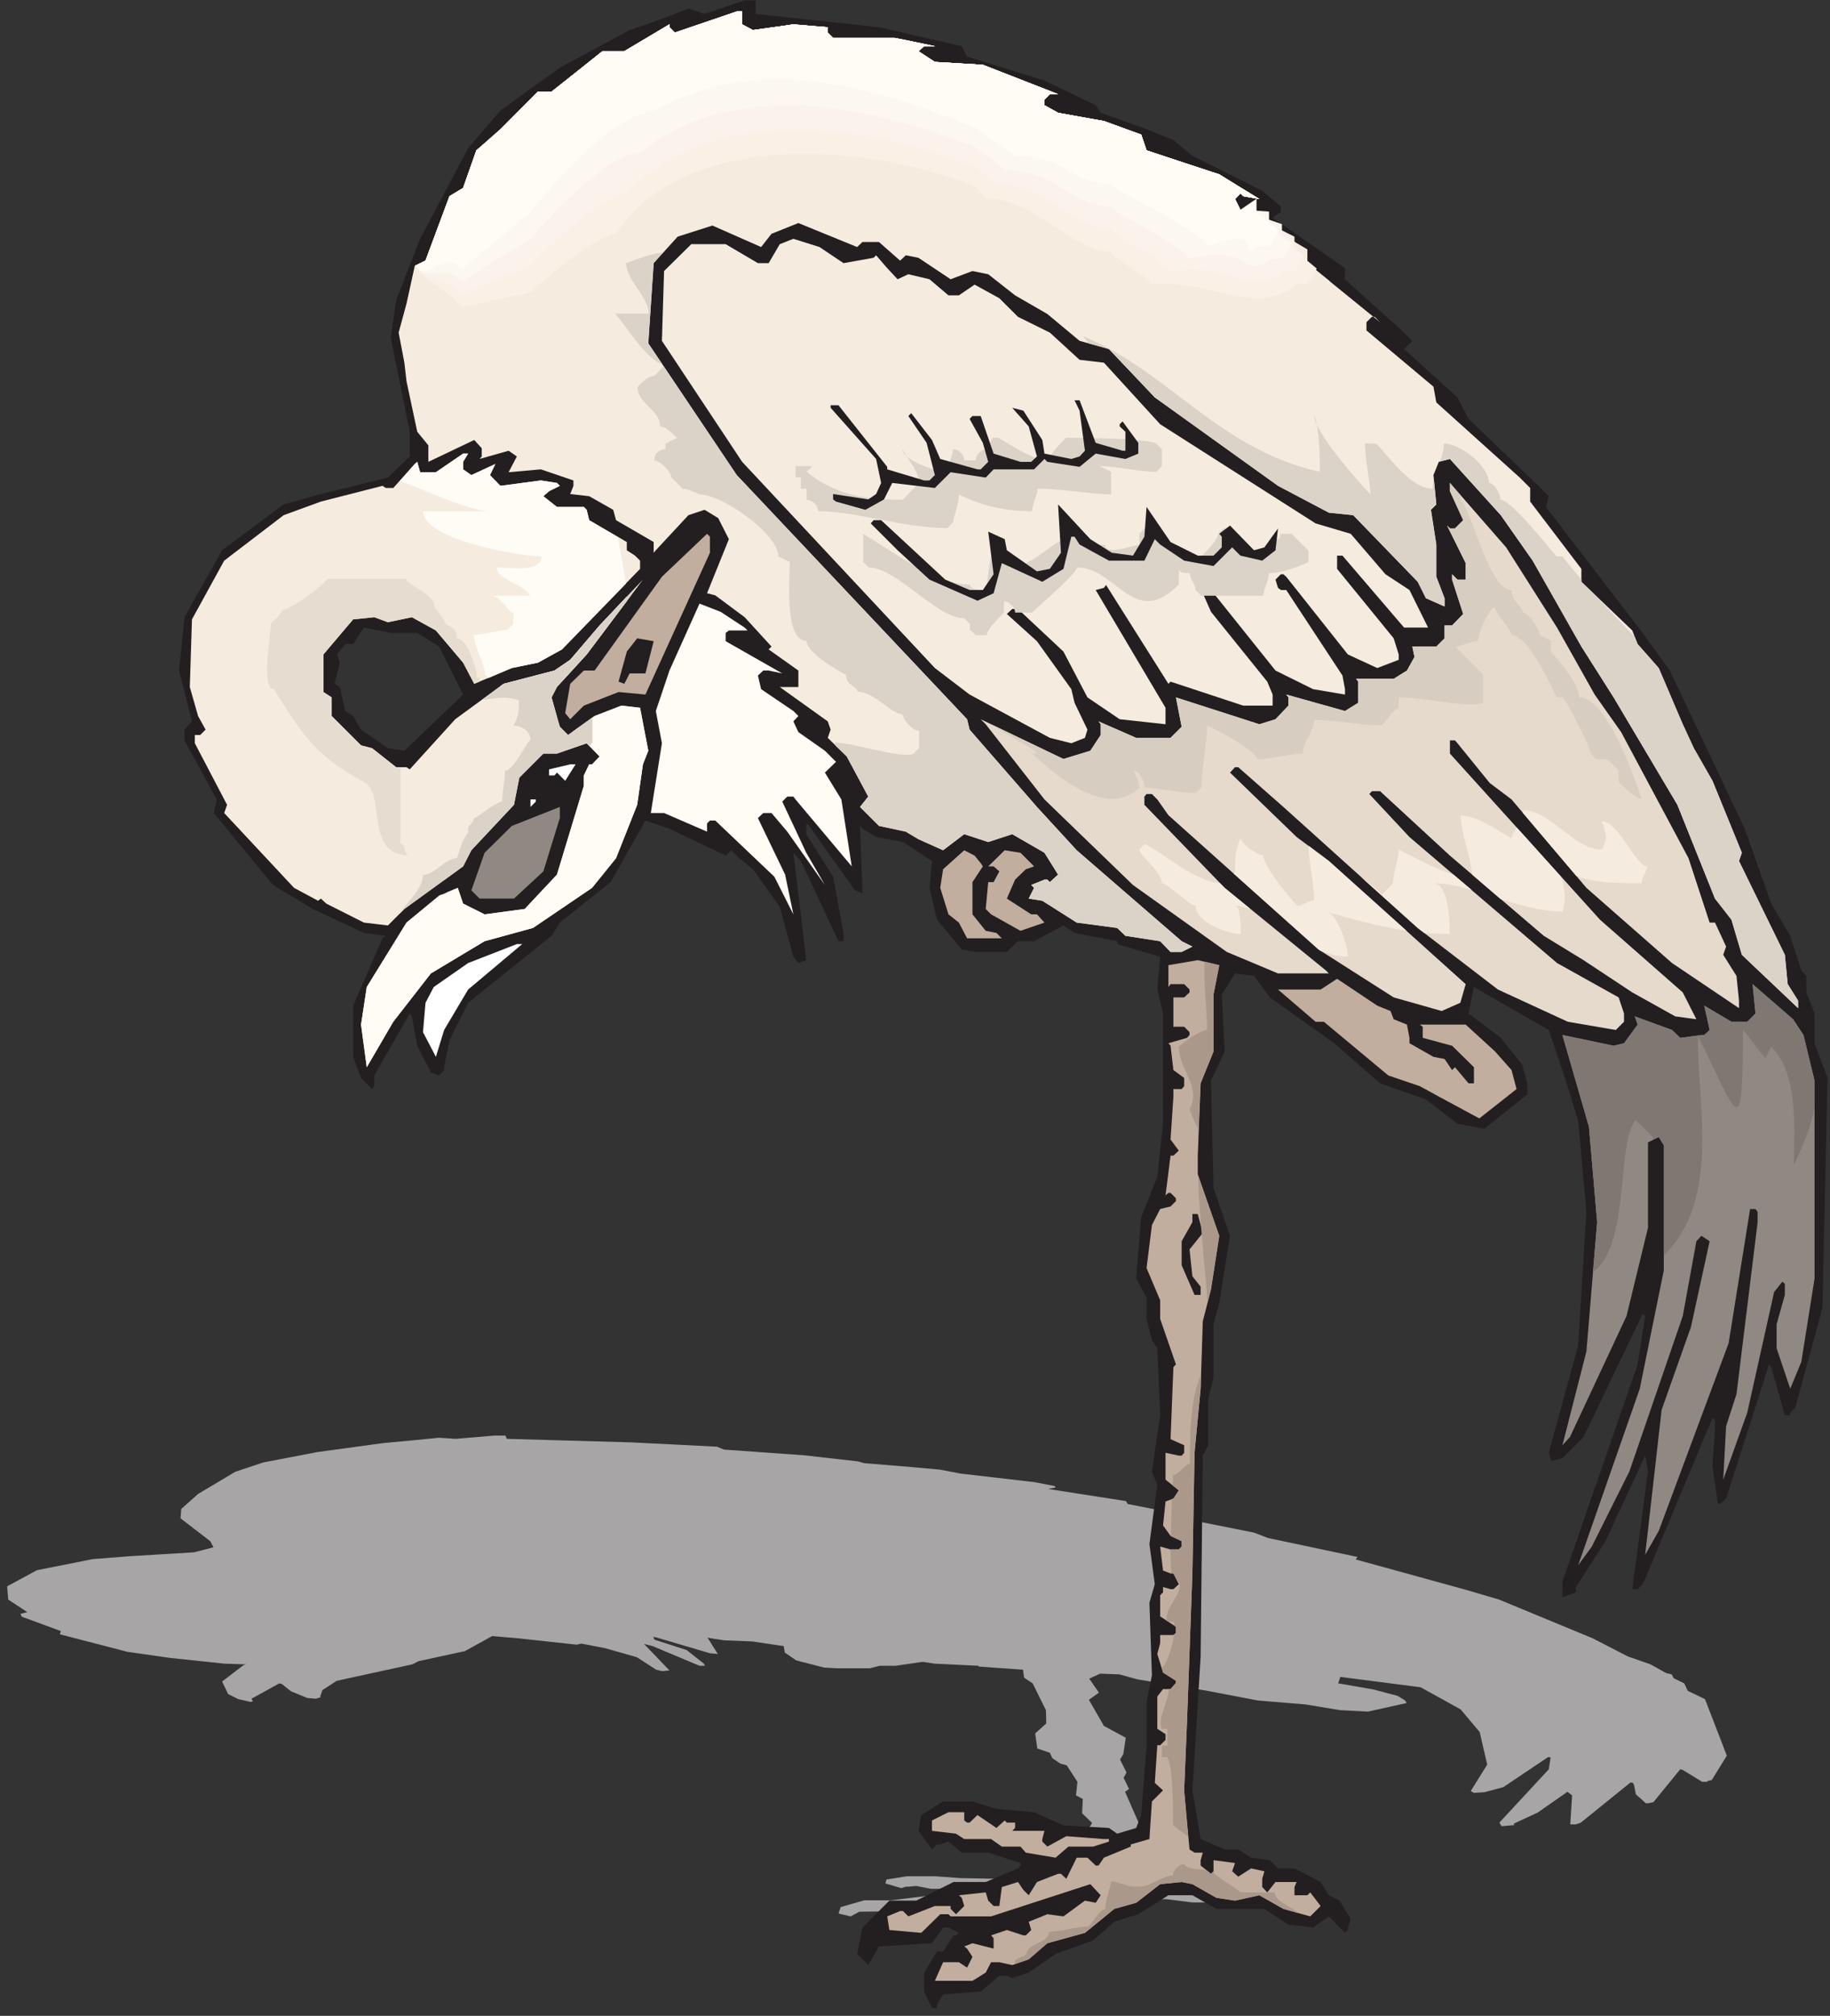
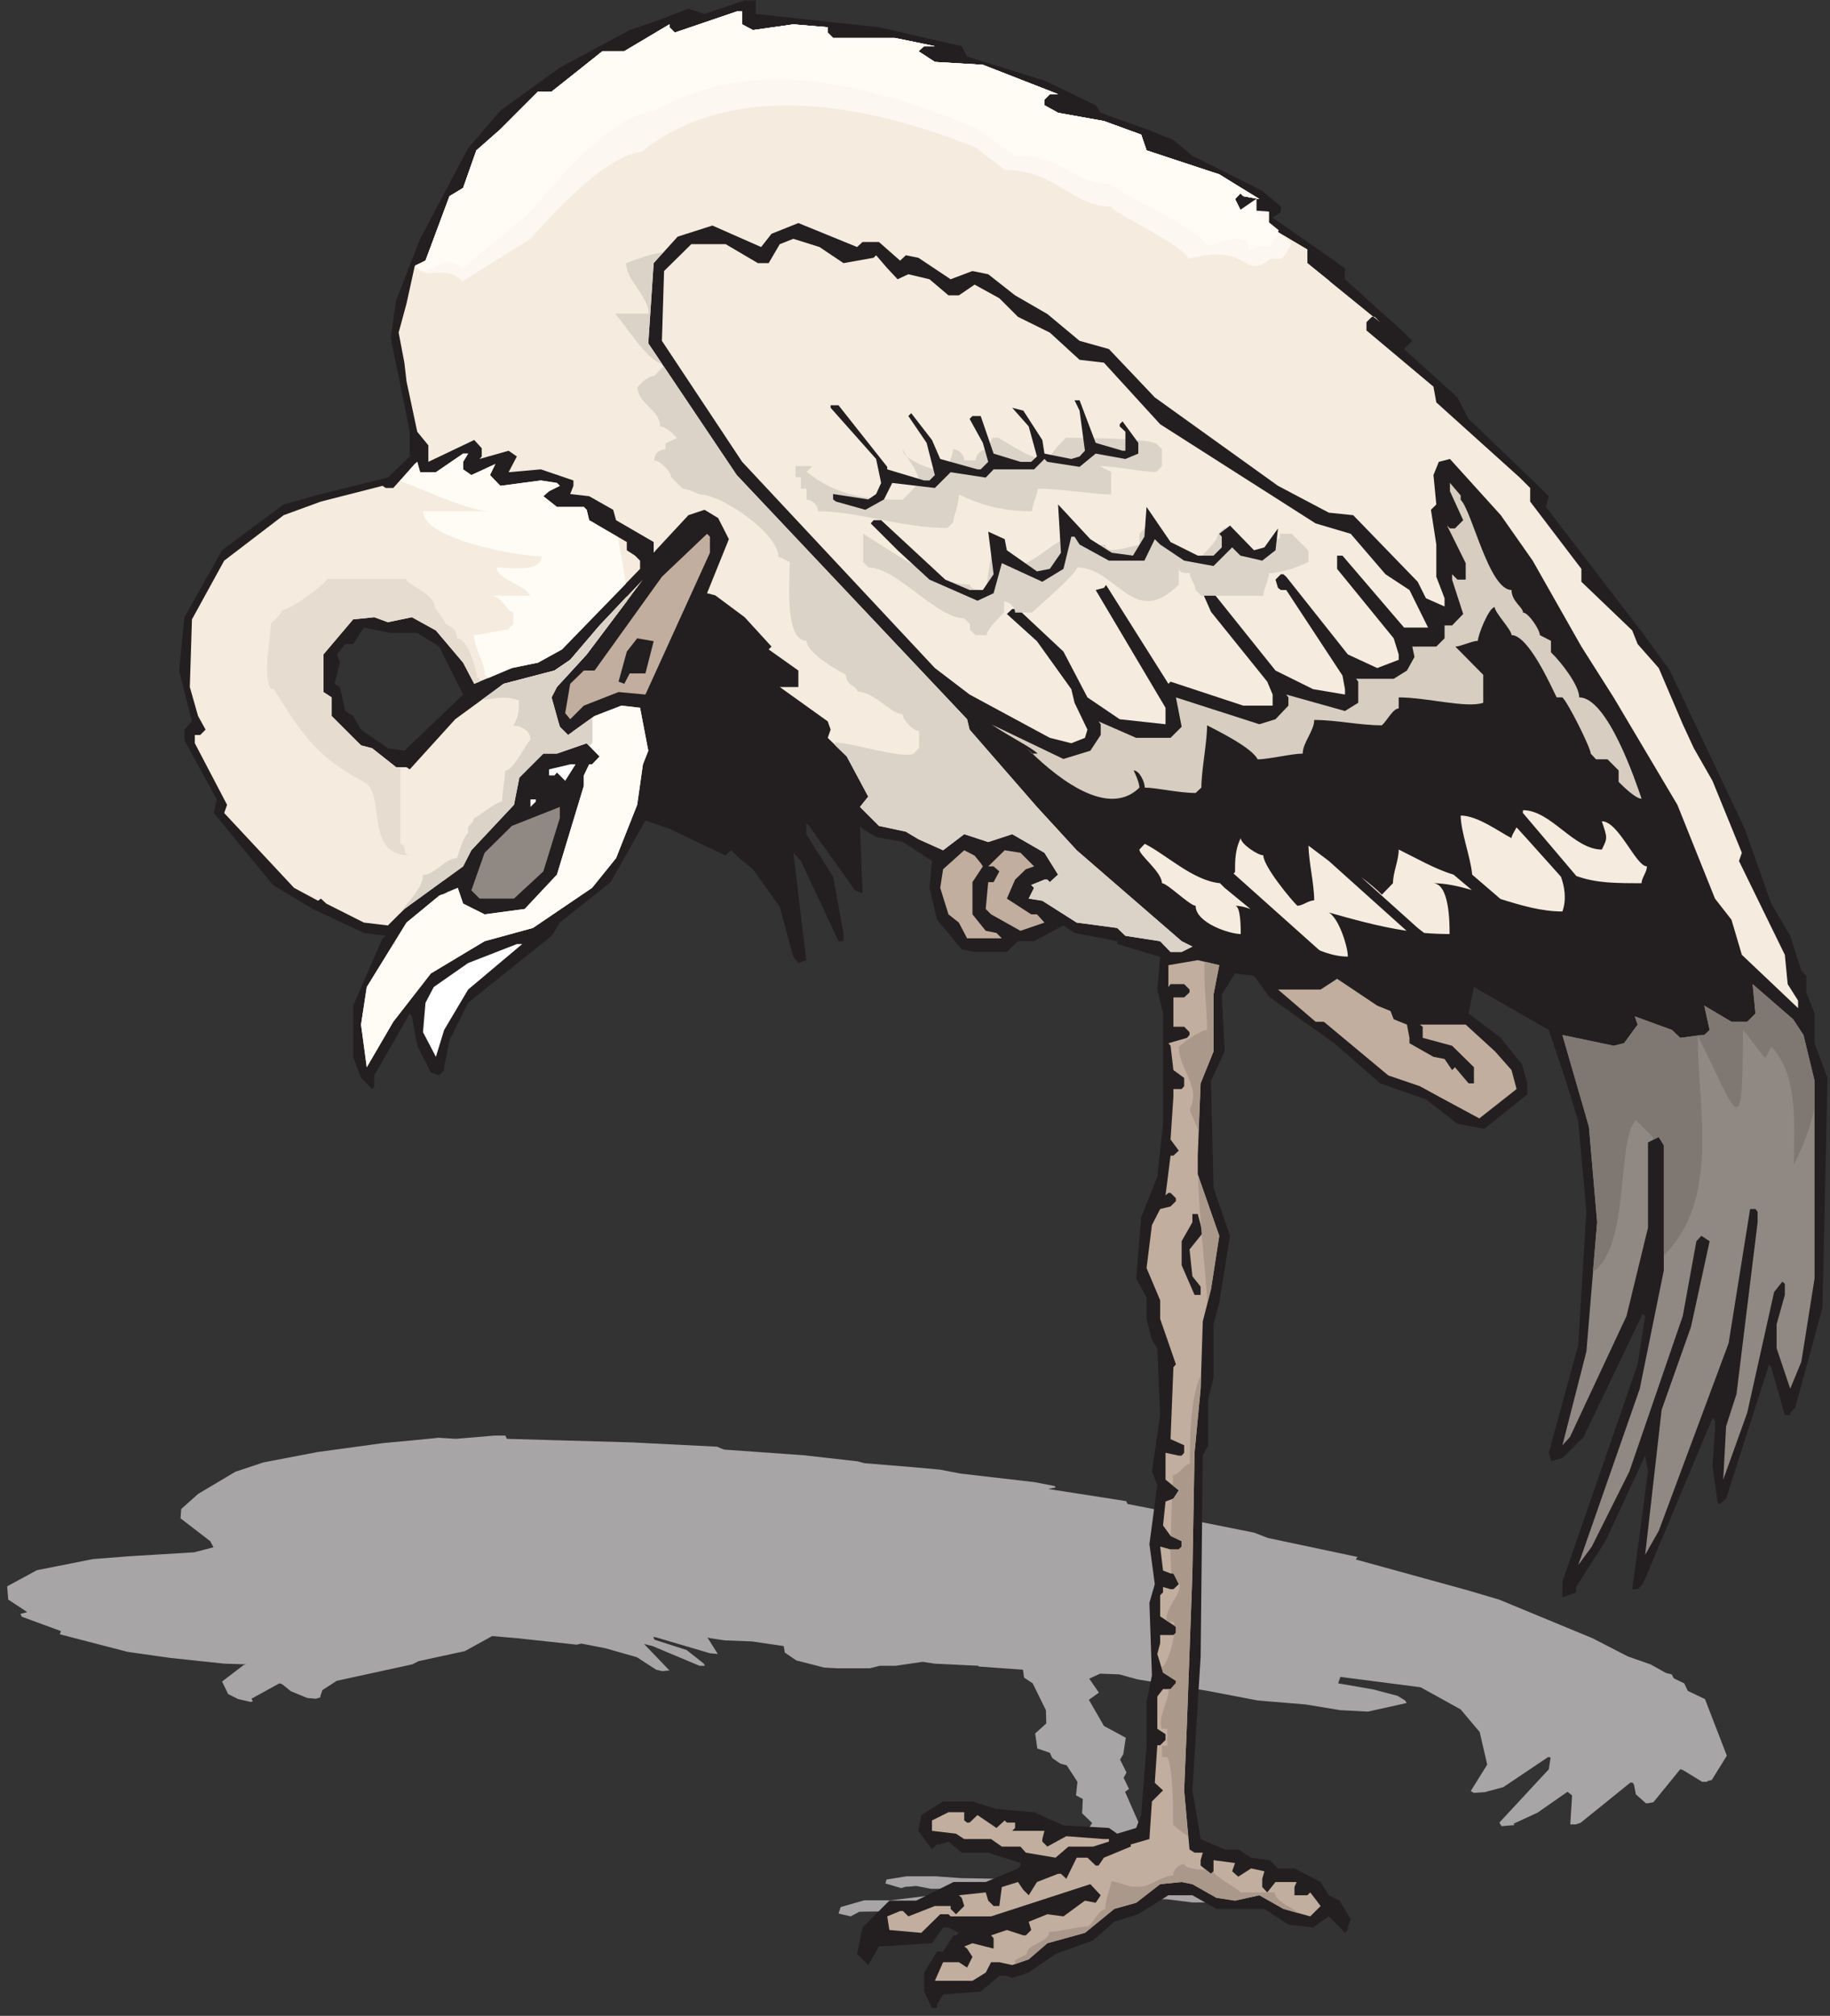
<svg xmlns="http://www.w3.org/2000/svg" xmlns:ns1="http://www.inkscape.org/namespaces/inkscape" xmlns:ns2="http://sodipodi.sourceforge.net/DTD/sodipodi-0.dtd" id="svg23337" version="1.1" ns1:version="0.48.1 " width="246.25" height="271.25" xml:space="preserve" ns2:docname="Heron_09.pdf">
  <rect width="100%" height="100%" fill="#333333" stroke="none" />
  <defs id="defs23341" />
  <ns2:namedview pagecolor="#ffffff" bordercolor="#666666" borderopacity="1" objecttolerance="10" gridtolerance="10" guidetolerance="10" ns1:pageopacity="0" ns1:pageshadow="2" ns1:window-width="640" ns1:window-height="480" id="namedview23339" showgrid="false" ns1:zoom="1.0728111" ns1:cx="123.125" ns1:cy="135.625" ns1:window-x="433" ns1:window-y="111" ns1:window-maximized="0" ns1:current-layer="g23345" />
  <g id="g23345" ns1:groupmode="layer" ns1:label="Heron_09" transform="matrix(1.25,0,0,-1.25,0,271.25)">
    <g id="g23347" transform="scale(0.24,0.24)">
      <path d="m 227.328,258.816 56.074,-1.605 38.235,-1.926 3.054,-1.285 35.989,-2.57 24.101,-2.731 2.891,-0.801 21.367,-1.765 12.531,-1.125 9.16,-1.766 33.258,-3.855 9.157,-1.766 0.32,-0.644 -3.371,-0.641 35.023,-5.461 0.645,-1.285 29.402,-5.777 4.176,-0.965 -3.375,-0.801 26.512,-5.301 6.265,-2.41 34.863,-7.383 5.301,-1.125 -0.801,-1.125 50.125,-13.808 14.141,-4.176 41.934,-17.34 15.906,-8.191 10.121,-3.532 6.91,-3.855 2.571,-0.641 0.96,-1.765 4.661,-2.25 1.605,-3.372 7.715,-3.695 9.801,-25.371 -6.75,-10.918 -2.09,-0.48 0.164,-0.321 -2.41,0 -8.676,5.297 -1.125,0.32 -12.051,-14.769 -2.41,-0.484 -0.965,0 -4.496,4.016 -0.805,4.176 -0.484,0.961 -1.121,0.16 -21.852,-17.66 -0.644,-0.484 -2.086,-0.641 -2.41,0 0.801,13.008 -2.086,1.605 -13.336,-9.312 -10.766,-4.981 0.32,-0.641 -5.781,-0.484 -0.965,1.609 22.172,23.921 0.805,5.301 -1.125,0.16 -20.086,-13.488 -8.352,-2.246 -4.82,-0.324 -1.449,0.805 7.394,11.882 -3.375,14.614 -8.515,10.113 -8.356,4.656 -9.64,5.301 -35.989,4.656 -0.965,-2.89 15.747,-2.731 10.925,-2.891 3.375,-2.085 0.641,-1.125 -17.352,-3.852 -12.371,0.641 -15.586,2.57 -21.367,1.766 -22.652,4.335 -31.332,5.137 -8.192,2.25 -8.675,0.32 -4.821,-2.246 4.336,-6.265 -4.496,-3.211 6.746,-11.723 9.801,-5.297 -1.125,-7.386 -1.445,-2.411 2.89,-5.777 -1.285,-2.41 2.41,-4.977 -1.765,-1.285 9.64,-22 3.371,-14.613 6.266,-5.297 11.41,-1.285 5.942,0 6.269,-0.801 8.512,-0.324 4.18,-0.801 7.39,0 12.531,-1.605 4.34,-1.445 5.141,-0.484 5.941,-2.086 -0.961,-0.965 0.161,-0.32 -1.125,-0.32 -8.036,1.926 -6.425,-1.285 -11.246,0.324 -11.567,1.766 -21.691,0 -11.407,1.445 -10.765,0 -12.531,-2.09 -10.282,-0.801 -8.515,-2.09 -16.067,-1.445 -11.086,-2.086 -7.23,-0.48 -2.41,0.16 -3.375,0 -7.711,-1.766 -16.551,-0.324 -2.086,-1.121 0.16,-0.32 -2.41,0 -4.176,1.766 -0.965,2.086 4.497,2.41 2.734,0 3.855,1.766 0.965,0 1.285,0.16 -5.144,0.641 -2.246,0 -4.02,-1.766 -23.777,-0.32 -3.856,-2.086 -5.464,1.281 0.964,2.891 10.606,3.051 12.051,0 15.742,1.93 14.461,0 13.816,1.605 0.805,0.32 -0.16,0.16 -14.942,1.125 -11.89,0 -6.586,1.285 -3.375,-0.324 -1.285,0 -2.09,-0.641 -7.067,2.086 0.481,1.77 8.996,1.445 13.016,0 11.085,-0.805 17.032,-0.32 13.976,-1.445 20.567,-0.32 4.015,-0.644 8.032,0.644 1.769,1.445 -1.445,7.707 -2.25,4.656 0.965,2.891 -4.821,8.027 1.285,2.086 -4.5,4.336 0.321,6.426 -3.051,1.605 0.641,6.101 -4.817,7.387 -2.894,0.801 -3.535,2.41 -1.125,2.406 -5.622,1.93 -0.964,6.742 4.98,4.496 -0.16,5.942 -5.945,12.043 -3.856,2.57 -0.48,3.531 -19.926,1.445 0,0.321 -19.758,0.965 -5.305,0.8 -12.211,-1.765 -7.066,0 -4.5,-1.125 -14.461,0 -5.945,0.324 -12.531,3.211 -5.141,3.531 -0.481,2.891 -14.14,2.09 -12.371,0.48 -6.426,0.965 -1.285,0.32 4.66,-7.386 -3.535,0.32 -23.942,7.066 -1.445,0.321 0.484,-1.286 14.457,-4.656 7.715,-6.101 0.481,-0.965 -2.41,0 -21.047,8.832 -3.856,0.965 11.407,-11.883 -3.211,-0.321 -2.735,0.641 -8.676,5.621 -14.136,4.016 -6.59,1.281 -4.176,0.805 -2.09,-0.481 -26.668,2.891 -11.246,0.961 -12.211,-6.742 -20.726,-4.496 -2.895,-1.446 -33.898,-7.386 -6.426,-4.176 -0.965,-2.891 0.16,-0.32 -2.09,-0.645 -3.855,0.325 -7.391,3.05 -4.015,3.211 -1.125,0.321 -12.532,-6.907 0.645,-1.121 -0.965,-0.324 -5.625,1.285 -4.5,2.25 -2.73,5.621 9.64,7.383 1.125,0.324 -9.8,0.321 -24.258,2.57 -19.121,2.726 -30.367,7.872 0.484,1.445 -17.512,6.422 -0.645,1.285 3.051,0.801 -8.512,5.621 -0.484,5.941 13.336,7.227 25.062,4.976 16.391,1.285 29.078,1.766 8.676,2.25 -1.445,2.727 -13.336,10.277 0.324,4.176 7.551,6.746 16.707,9.953 12.531,4.176 24.262,4.656 29.402,4.016 13.817,1.285 11.246,1.121 7.711,-0.481 17.191,1.446 4.981,0 0.644,-1.446 0,0" style="fill:#a7a5a6;fill-opacity:1;fill-rule:nonzero;stroke:none" id="path23349" />
      <path d="m 338.992,897.898 55.266,-5.941 37.113,-8.512 2.41,-4.656 34.703,-10.758 22.977,-11.078 2.25,-3.375 20.566,-7.383 12.047,-4.82 8.516,-7.062 31.332,-15.739 8.355,-7.062 0,-2.41 -3.699,-2.571 32.457,-22.64 0,-4.977 26.508,-23.926 3.695,-3.695 -3.695,-3.691 23.941,-21.676 4.981,-9.637 31.328,-30.027 4.66,-4.657 -1.285,-4.816 43.379,-56.523 12.211,-16.86 33.578,-70.972 11.891,-33.559 8.515,-14.453 4.981,-15.574 2.25,-2.41 0,-7.387 3.691,-9.473 0,-13.328 5.785,-15.574 -2.246,-103.09 -12.211,-44.801 -2.25,-2.246 0,-1.125 -2.41,0 -6.105,21.516 -0.965,1.285 L 774.23,232 l -2.57,-2.246 -1.125,0 -2.41,16.859 1.125,16.7 0,3.691 -1.125,1.125 -30.203,-72.098 -1.125,-2.406 -2.25,-2.25 -2.41,0 7.07,52.828 -1.285,7.067 -17.836,-38.379 -13.172,-20.551 0,-2.41 -6.105,-2.246 0,7.062 33.738,97.469 3.375,21.68 -1.125,0.96 -26.508,-55.234 -9.48,-9.476 -4.981,-1.286 -1.125,3.696 13.176,48.172 3.695,59.894 -3.695,40.945 -5.945,19.11 -7.231,21.515 -33.578,19.27 -2.41,-11.883 14.457,-10.918 9.48,-11.883 2.411,-8.511 0,-4.977 -19.278,-15.418 -12.051,2.25 -14.14,10.918 -20.567,7.227 -20.562,17.984 -28.922,20.555 -7.066,9.633 -8.516,1.125 -5.945,-9.473 1.285,-25.531 -6.106,-13.168 1.125,-48.012 7.391,-21.52 -4.82,-30.023 -2.571,-9.637 0,-23.926 -2.41,-9.793 0,-20.554 -2.41,-4.656 -0.965,-90.243 -3.695,-59.894 3.695,-21.836 10.766,-4.656 6.105,0 5.785,-3.695 8.352,-1.125 3.695,-3.691 7.391,0 11.73,-6.102 3.696,-5.941 4.82,-2.41 4.98,-8.348 -1.285,-3.695 0,-1.121 -1.285,-1.285 -7.23,7.387 -7.071,-4.981 -11.086,1.285 -10.765,7.066 -21.528,0 -10.765,6.101 -10.762,0 -13.496,-8.512 -10.766,-3.371 -9.48,-8.351 -16.871,-6.102 -12.047,-8.348 -7.391,-2.41 -2.41,0.965 -3.375,0 -8.355,-7.066 -16.867,-1.285 -2.735,-4.656 0,-1.445 -2.25,0 -3.531,7.387 0,8.512 5.781,9.473 2.735,0 4.656,7.227 1.125,0 1.285,1.125 -4.656,2.406 -2.41,0 -4.985,-7.062 -23.777,-1.445 -4.82,-8.352 -4.981,4.977 2.41,11.883 12.051,12.043 12.051,0 16.707,8.351 14.461,0 14.461,6.102 1.125,1.285 0,1.121 -14.461,4.66 -11.891,0 -5.941,4.977 -3.696,-1.285 -1.449,0 -2.25,-2.246 -6.101,8.348 1.285,7.066 9.801,6.102 13.171,0 10.766,-3.371 16.871,-1.445 13.172,-5.941 20.406,-1.125 3.696,-2.57 8.515,2.57 2.25,5.781 2.41,31.312 0,19.426 2.411,11.883 -1.125,32.597 2.41,8.352 -2.41,17.984 3.535,26.493 -2.41,6.101 3.695,25.211 -1.285,30.027 -2.41,3.692 -2.411,9.476 0,9.633 -4.66,8.512 2.25,27.457 7.231,18.144 2.57,23.766 0,49.457 -2.57,10.758 1.285,14.613 -19.281,5.781 0,1.282 -19.122,3.695 -4.98,3.371 -13.172,-7.066 -7.23,0 -4.981,-4.817 -14.461,0 -5.785,1.125 -11.086,13.328 -3.371,14.29 1.121,12.042 -13.012,8.512 -12.05,2.246 -6.106,3.696 -1.125,1.285 1.125,-30.188 -3.371,1.285 -20.566,28.903 -1.285,1.125 0,-4.821 12.046,-19.105 4.661,-25.211 0,-3.695 -2.25,0 -16.868,35.968 -3.375,3.696 5.786,-48.172 -3.536,-1.285 -2.25,2.73 -6.105,22.481 -12.051,16.859 -6.105,4.977 -3.696,3.535 -2.406,-2.41 -25.226,12.043 -10.766,3.691 -15.582,-27.617 -22.817,-18.145 -3.695,-5.941 -37.433,-30.027 -8.356,-16.86 -2.41,-12.043 0,-1.285 -2.25,-2.41 -3.695,1.285 -6.106,12.043 -2.41,13.168 -0.961,1.285 -15.906,-27.781 0,-4.817 -0.965,-1.285 -4.98,4.981 -3.536,9.472 0,22.961 13.176,30.188 1.445,1.125 -9.8,1.285 -22.977,10.758 -17.832,10.758 -26.512,32.277 1.285,6.102 -14.457,26.492 0,4.82 3.371,3.691 -5.781,22.801 2.41,23.926 16.867,30.027 27.636,20.555 16.707,4.656 30.047,7.387 9.801,9.473 0,11.078 -8.516,42.07 2.411,16.86 10.761,27.621 21.532,40.625 14.461,16.859 26.667,19.27 31.333,16.859 14.457,4.98 11.89,4.657 7.231,-2.411 17.992,6.102 4.984,0 0,-6.102 z M 187.16,620.266 l -11.887,0 -12.05,2.41 -4.821,-7.387 -3.535,0 -3.695,-4.656 1.285,-3.695 -2.41,-9.473 2.41,-1.445 2.41,-10.758 3.535,-2.246 3.536,-6.102 12.05,-8.351 7.391,-1.125 26.348,25.21 -10.766,21.516 -9.801,6.102" style="fill:#231f20;fill-opacity:1;fill-rule:nonzero;stroke:none" id="path23351" />
      <path d="m 332.883,893.242 4.82,-2.57 18.156,2.57 15.426,-1.285 0,-2.41 2.406,-2.406 27.637,0 17.996,-3.696 -4.82,0 -2.57,-2.246 7.39,-4.816 21.528,-1.285 33.738,-13.168 -3.695,0 -2.411,-2.407 0,-2.57 6.106,-3.375 20.566,-3.691 16.711,-6.102 2.41,-7.066 32.614,-10.758 17.996,-11.078 -7.231,1.285 -1.285,1.285 -2.41,-2.57 2.41,-4.817 30.043,-17.824 0,-6.101 32.613,-26.496 -2.406,2.41 -1.285,0 -2.41,-2.41 0,-3.692 30.043,-25.211 1.285,-7.066 37.434,-33.719 4.66,-4.656 0,-6.102 22.976,-30.191 0,-5.778 22.813,-21.839 2.41,-6.102 9.48,-10.758 10.766,-25.211 4.98,-10.757 8.352,-14.614 13.176,-32.273 -1.285,-3.696 13.496,-27.617 7.07,-14.453 1.285,-13.164 4.66,-7.387 0,-3.375 -25.226,23.926 -4.66,15.738 -7.391,9.473 -16.867,42.07 -28.598,48.172 -14.461,22.801 -21.851,38.539 -14.301,20.391 -22.813,25.211 -4.98,-1.285 -2.41,-5.942 1.285,-13.164 -2.41,-2.41 2.41,-15.574 0,-14.453 3.695,-9.633 0,-3.696 -8.355,3.696 -3.696,7.386 -28.918,29.864 -10.925,1.125 -22.817,12.043 -55.265,39.664 -20.567,21.676 -13.176,3.691 -14.46,12.047 -14.457,8.348 -12.051,9.472 -7.071,1.445 -9.8,-3.691 -14.457,9.633 -5.625,1.125 -2.571,-2.41 -9.48,8.351 -7.391,0 -2.41,-2.25 -26.348,10.762 -12.05,-4.82 -4.661,-5.942 -21.847,9.637 -15.586,-4.977 -10.766,-11.882 -2.41,-35.969 39.684,-59.094 103.308,-109.508 1.125,-4.656 30.207,-34.684 17.832,-19.429 47.075,-40.789 4.82,-2.407 -4.82,-2.41 -4.981,0 -4.656,4.817 -15.586,2.41 -3.695,3.531 -18.157,2.41 -15.422,9.797 -6.105,0.961 2.41,4.817 -1.285,1.285 5.941,2.41 1.286,0 1.125,-1.125 3.695,3.371 -6.106,9.797 -14.457,8.347 -10.765,-3.531 -10.766,3.531 -9.476,-7.222 -11.086,4.976 -5.625,3.371 -12.051,2.571 -8.516,8.511 3.696,4.653 -9.637,17.984 -8.516,8.352 1.285,3.695 -1.285,3.691 -21.531,15.415 8.355,0 0,7.386 -13.336,9.473 1.286,1.285 -12.051,13.168 -13.172,9.797 -3.695,0.961 9.8,24.246 -4.82,9.477 -6.105,3.691 -7.231,-2.41 -14.621,-15.735 -0.965,-1.125 0,4.817 -16.867,9.797 -1.285,4.656 -10.766,6.101 -8.515,0.965 1.445,3.692 0,2.41 -14.621,4.976 -14.457,-1.285 3.695,7.067 -3.695,2.57 -13.016,-3.695 0.965,1.125 0,3.691 -3.375,3.695 -20.566,-9.796 0,7.386 -4.981,6.102 -4.82,22.64 -0.961,8.352 -2.57,13.488 3.531,13.008 3.695,16.859 4.82,2.407 10.766,28.906 6.106,3.691 5.945,16.86 10.766,9.476 16.867,16.86 6.105,0 22.817,18.144 9.8,0 20.243,12.043 0,-1.285 2.41,-2.41 27.793,9.476 2.41,0 0,-5.781" style="fill:#f5ebde;fill-opacity:1;fill-rule:nonzero;stroke:none" id="path23353" />
      <path d="m 378.352,786.141 13.496,2.406 1.125,1.125 4.98,-5.781 4.66,-4.977 4.821,2.246 9.48,-2.246 8.516,-7.226 4.656,0 7.07,4.816 11.086,-6.102 8.356,-8.347 14.297,-7.067 13.335,-12.203 10.926,-1.285 25.227,-27.617 69.726,-44.481 15.746,-4.656 15.583,-18.144 10.765,-7.067 8.356,-16.859 -10.766,0 -27.633,32.273 -2.41,0 0,-5.941 25.387,-31.149 2.246,-7.226 0,-2.41 -9.637,-3.692 -13.176,6.102 -27.636,34.844 -1.286,1.125 -1.121,0 -2.41,-2.411 1.121,-3.691 1.289,-0.965 2.407,0 25.226,-38.375 1.125,-6.101 0,-2.411 -14.301,2.411 -16.867,8.347 -28.922,36.129 0,3.695 -3.695,2.247 -2.25,-2.247 5.945,-13.488 25.223,-31.312 2.41,-5.782 0,-4.976 -13.172,0 -32.617,10.758 -0.961,-0.965 -27.957,44.32 -0.965,-1.285 -3.695,-0.965 31.328,-52.828 0,-7.387 -20.562,2.25 -14.461,9.793 -10.766,20.555 -20.402,19.109 -2.571,0 -2.41,-2.25 13.496,-12.203 15.422,-21.515 1.445,-6.106 5.786,-12.039 -1.125,-3.695 -6.106,-2.41 -9.64,2.41 -35.989,19.429 -15.582,11.883 -86.441,92.489 -35.988,54.273 0.964,31.312 12.211,12.043 15.426,0 14.457,-8.507 4.82,0 4.981,8.507 6.105,2.411 11.731,-3.696 10.762,-7.222 0,0" style="fill:#f5ebde;fill-opacity:1;fill-rule:nonzero;stroke:none" id="path23355" />
      <path d="m 387.191,664.746 c 12.532,-7.547 32.774,-22.801 47.875,-22.801 0,-2.41 5.145,-2.41 7.551,-2.41 0,7.547 2.574,15.094 2.574,22.641 2.571,-2.406 7.551,-10.113 7.551,-12.524 10.121,0 20.242,12.524 25.383,12.524 l 0,5.14 c 2.57,0 7.551,-5.14 10.125,-7.546 l 7.551,0 c 0,-5.141 12.691,0 15.262,0 l 0,4.976 2.41,2.57 c 2.57,0 17.836,-12.687 17.836,-12.687 l 7.55,0 c 2.571,2.57 7.551,7.547 7.551,10.117 l 2.57,2.57 c 2.571,0 10.122,-10.117 15.102,-10.117 l 2.57,0 5.141,2.571 c 0,4.976 2.41,0 2.41,4.976 l 5.141,0 7.554,-7.547 0,-5.136 c -4.984,-2.411 -12.695,-4.981 -17.675,-4.981 0,-2.57 -2.571,-7.547 -2.571,-10.113 l -27.793,0 -2.574,2.566 c 0,2.41 -2.57,4.977 -2.57,7.547 -2.406,0 -4.981,0 -4.981,2.57 l 0,-7.707 c -20.242,-20.234 -27.793,7.707 -45.629,7.707 0,-2.57 -17.671,-17.824 -20.242,-20.234 l -7.55,0 c 0,2.41 -2.571,4.98 -4.981,4.98 l 0,-4.98 c -2.57,-2.566 -7.715,-7.707 -7.715,-10.113 l -4.98,0 -2.571,2.406 0,2.57 -2.57,2.571 c -12.531,0 -30.203,22.8 -42.898,22.8 l -2.407,2.411 c 0,2.566 0,15.253 0,12.683" style="fill:#dbd2c8;fill-opacity:1;fill-rule:nonzero;stroke:none" id="path23357" />
      <path d="M 361.805,692.527 C 374.496,682.41 387.191,680 404.863,680 l 7.391,7.547 c 0,4.98 -4.82,10.117 -7.391,15.094 0,-4.977 15.102,-10.114 20.082,-10.114 0,2.567 2.571,7.707 2.571,10.114 2.57,0 4.98,-2.407 4.98,-4.977 l 5.141,0 c 0,2.57 2.574,4.977 4.98,4.977 l 2.574,5.14 2.571,0 c 4.98,-2.57 15.101,-10.117 22.812,-10.117 0,2.57 4.981,7.547 7.551,10.117 4.98,0 35.348,0 40.488,-2.57 l 2.571,-2.57 0,-7.547 -2.571,-2.567 c -7.55,0 -17.672,2.567 -25.383,2.567 l 5.141,-2.567 0,-10.117 c -7.551,0 -22.816,2.567 -32.937,2.567 0,-2.567 -2.571,-7.547 -2.571,-10.114 -12.531,0 -22.652,2.567 -32.777,7.547 0,-4.98 -2.57,-10.117 -2.57,-12.527 l -2.571,-2.567 c -20.082,0 -40.328,7.547 -58,7.547 0,2.567 -2.57,5.137 -5.14,5.137 l 0,4.977 -2.571,0 0,5.14 -2.41,0 0,4.977 7.551,0 -2.57,-2.567" style="fill:#dbd2c8;fill-opacity:1;fill-rule:nonzero;stroke:none" id="path23359" />
      <path d="m 491.461,705.531 12.051,-3.531 1.285,0 0,8.508 -2.57,2.41 0,0.965 1.285,1.281 7.07,-9.633 0,-4.816 -5.785,-2.41 -13.336,2.41 -7.231,-5.942 -14.46,2.247 -1.286,1.285 -4.656,-4.657 -18.156,0 -3.535,-3.691 -15.746,2.406 -7.067,-7.062 -19.121,2.246 -3.695,-7.387 -8.356,-4.656 -13.172,3.695 -1.289,0.961 0,2.41 15.747,-2.41 3.535,2.41 2.25,4.977 -2.25,10.758 -20.403,22.961 0,1.125 3.532,0 21.851,-27.618 0,-1.125 16.551,-4.976 2.41,0 2.41,2.406 -3.695,14.453 -8.195,12.043 1.285,1.285 9.316,-12.043 3.699,-8.511 16.707,-4.657 1.446,0 3.375,3.372 -2.41,8.511 -5.946,10.758 1.285,1.285 3.696,0 5.785,-16.859 12.051,-3.695 4.82,0 2.57,2.41 -3.695,13.488 -7.391,8.348 4.981,-1.282 8.515,-13.168 0.961,-6.101 12.051,-2.41 3.695,1.125 2.411,2.57 -2.411,17.984 -2.25,4.657 2.25,0 7.231,-19.11 0,0" style="fill:#231f20;fill-opacity:1;fill-rule:nonzero;stroke:none" id="path23361" />
      <path d="m 207.727,697.02 0,-3.372 3.695,-2.57 10.766,4.981 -2.411,-4.981 4.661,-4.816 18.152,2.41 7.23,-1.125 1.285,-1.285 -4.82,-2.407 -2.57,-2.25 6.105,-4.816 12.051,0 1.285,-1.285 1.125,-4.656 16.871,-9.797 0,-3.692 3.696,-2.41 2.246,-2.246 0,-3.695 -35.024,-36.129 -10.765,-5.941 -11.727,-2.407 -16.871,-7.066 -4.98,9.473 -12.211,14.453 -10.766,5.941 -10.762,-2.246 -6.105,2.246 -9.481,-0.965 -13.336,-15.734 0,-16.86 3.696,-2.41 0,-8.347 13.176,-13.168 4.98,-1.285 10.766,-8.512 4.656,0 1.449,-0.961 20.402,22.48 21.692,15.895 22.812,5.941 7.071,4.817 13.175,15.418 19.438,20.55 -25.223,-33.558 -13.336,-14.613 -2.41,-4.657 3.695,-13.168 3.696,-3.691 11.89,8.512 12.051,4.656 8.352,-0.965 3.695,-19.269 -2.41,-6.102 -2.57,-18.145 -9.477,-23.925 -10.766,-13.328 -26.511,-17.985 -21.688,-5.941 -24.101,-14.449 -16.868,-21.68 -11.89,-20.391 -2.57,19.11 2.57,16.859 17.832,28.902 14.621,12.043 8.355,3.532 2.411,-7.063 9.64,-4.82 17.992,2.41 14.461,15.414 12.051,39.824 0,4.656 2.41,4.977 1.285,0 3.375,3.531 -5.785,5.942 -13.336,-4.657 -6.105,0 -10.762,-10.757 -2.41,-12.204 -19.121,-20.39 -3.695,-7.227 -26.348,-19.109 -7.391,-7.387 -10.765,1.285 -16.871,8.512 -2.411,2.246 -1.285,-0.961 -10.761,5.778 -31.332,33.562 1.285,3.691 -14.461,27.618 0,3.695 2.41,0 2.41,2.41 -3.371,6.102 -3.695,13.004 0.961,30.347 14.461,26.336 26.671,20.391 16.707,6.105 27.637,7.063 1.445,-0.961 3.375,0 9.637,10.758 1.125,0.961 1.285,-4.657 7.071,0 12.211,8.352 2.25,0 -2.25,-3.695 0,0" style="fill:#f5ebde;fill-opacity:1;fill-rule:nonzero;stroke:none" id="path23363" />
-       <path d="m 698.398,622.676 16.872,-30.028 11.886,-16.859 30.207,-56.523 9.477,-28.903 2.41,0 4.98,-10.758 -1.285,-3.695 5.946,-9.472 1.125,-11.079 0,-3.375 -30.043,20.235 -38.399,33.719 -33.582,39.664 -9.801,7.386 -14.457,17.821 -1.125,1.285 -2.25,0 0,-5.942 34.704,-38.375 32.613,-36.129 37.117,-32.597 6.105,-12.043 -9.48,1.285 -19.281,10.758 -21.848,14.453 -17.836,10.918 -42.094,35.969 -31.332,28.902 -3.691,0 -1.125,-1.285 17.992,-19.27 66.195,-56.519 27.633,-15.414 2.41,-7.227 0,-3.695 -3.695,-3.692 -21.527,3.692 -31.332,14.453 -35.989,27.617 -60.25,54.277 -20.242,17.821 -1.445,0 -2.25,-2.406 29.883,-28.907 14.461,-10.758 61.375,-55.234 -2.41,-8.351 -8.356,-3.692 -21.527,6.102 -33.742,21.515 -67.317,60.215 -4.98,7.067 -2.41,2.406 -2.411,0 -0.964,-1.125 0,-3.692 35.988,-37.253 45.469,-37.09 1.285,-1.285 -22.817,0 -22.972,9.632 -42.094,30.028 -39.688,38.379 -26.347,33.718 -2.25,2.25 37.113,-17.824 12.051,3.692 4.66,7.066 0,4.816 -0.965,1.285 16.871,-7.386 15.422,0 4.981,4.976 -2.571,13.168 37.438,-12.043 7.23,2.25 5.781,6.102 0,3.691 -0.964,1.285 26.351,-7.386 5.945,3.691 0,9.477 -0.964,1.285 16.871,0 5.941,3.691 3.375,6.102 -0.965,4.656 10.766,0 3.695,3.695 0,5.782 3.375,0 4.981,5.136 -4.981,15.414 0,2.411 2.41,-2.411 3.696,0 0,7.387 -8.356,16.86 1.285,-1.282 2.25,0 3.696,3.692 -5.946,13.007 0,3.692 25.223,-28.902 22.816,-35.969 0,0" style="fill:#e6dacd;fill-opacity:1;fill-rule:nonzero;stroke:none" id="path23365" />
      <path d="m 498.691,656.234 9.481,-1.285 5.141,8.512 0.964,13.328 10.762,-15.738 12.211,-6.102 7.07,0 3.696,3.696 0,4.816 -1.125,1.285 4.82,3.692 10.766,-11.079 4.656,1.286 6.105,8.511 -1.121,-9.797 -5.945,-4.656 -9.801,2.246 -3.695,3.696 -8.356,-8.352 -13.175,2.41 -10.762,7.227 -2.41,2.406 -4.66,-9.633 -15.907,0 -13.176,7.227 -2.25,3.531 -1.445,0 -3.535,-14.453 -9.477,-5.778 -18.156,8.348 -3.695,-13.488 -7.231,-3.371 -21.527,9.472 -14.301,13.168 -12.05,12.043 1.285,1.446 3.375,0 28.757,-26.657 10.926,-4.656 5.946,0 4.82,7.067 -2.41,19.109 7.39,-3.375 0.965,-4.977 13.496,-9.472 5.782,1.121 4.984,7.226 -1.289,21.68 14.461,-15.578 9.64,-6.102 0,0" style="fill:#231f20;fill-opacity:1;fill-rule:nonzero;stroke:none" id="path23367" />
      <path d="m 318.426,656.234 -28.922,-63.586 -12.051,1.125 -15.582,-6.101 -6.105,-6.102 -2.25,2.727 2.25,13.168 6.105,5.941 4.82,0 30.204,42.071 20.246,19.269 1.285,-1.285 0,-7.227" style="fill:#c2ae9e;fill-opacity:1;fill-rule:nonzero;stroke:none" id="path23369" />
-       <path d="m 334.008,622.676 1.285,-1.285 -8.352,0 -1.445,-1.125 0,-3.692 25.383,-14.453 -6.106,1.285 -2.41,0 -2.41,-2.246 1.445,-6.101 14.461,-9.797 2.25,-2.246 -2.25,-2.411 2.25,-4.816 11.891,-8.351 4.98,-4.977 -4.98,-4.816 7.391,-12.043 4.656,-30.028 -25.223,30.028 -0.965,1.281 -2.73,0 -2.25,-2.246 10.766,-22.961 8.355,-14.453 -16.871,23.925 -7.07,8.352 -3.696,0 -2.41,-2.25 12.211,-25.371 3.695,-17.824 -8.515,16.863 -26.508,25.207 -2.41,0 -1.285,-1.281 0,-3.696 -19.282,8.352 -5.945,0 4.981,31.309 -2.731,14.453 6.106,18.144 13.496,30.028 9.48,-3.692 10.762,-7.066 0,0" style="fill:#fffcf6;fill-opacity:1;fill-rule:nonzero;stroke:none" id="path23371" />
      <path d="m 289.504,602.121 -7.066,0 -2.411,-4.656 -2.574,0.965 3.699,13.488 4.657,5.941 7.39,-1.285 -3.695,-14.453 0,0" style="fill:#231f20;fill-opacity:1;fill-rule:nonzero;stroke:none" id="path23373" />
      <path d="m 253.516,553.949 -3.696,3.696 -1.125,-1.286 -2.41,0 0,2.731 9.481,2.246 2.41,0 -4.66,-7.387 0,0" style="fill:#ffffff;fill-opacity:1;fill-rule:nonzero;stroke:none" id="path23375" />
      <path d="m 240.34,544.637 -2.406,-2.407 0,3.372 2.406,0 0,-0.965" style="fill:#ffffff;fill-opacity:1;fill-rule:nonzero;stroke:none" id="path23377" />
      <path d="m 243.715,513.324 -13.172,-12.203 -15.426,0 -3.695,3.695 5.945,16.86 12.211,12.043 21.527,8.511 0,-4.98 -7.39,-23.926 0,0" style="fill:#908983;fill-opacity:1;fill-rule:nonzero;stroke:none" id="path23379" />
      <path d="m 439.887,517.02 0.965,-1.446 -4.661,-7.066 0,-14.453 5.946,-7.383 4.82,-0.965 2.41,-2.41 -15.586,0 -3.695,7.066 -4.656,3.692 -3.696,11.883 1.286,8.351 9.476,8.512 4.66,-2.41 2.731,-3.371 0,0" style="fill:#c2ae9e;fill-opacity:1;fill-rule:nonzero;stroke:none" id="path23381" />
      <path d="m 463.828,515.574 -3.695,-1.285 -4.82,-4.656 -3.696,-8.512 10.926,-7.066 2.57,0 3.371,-3.692 -10.761,-3.691 -13.176,7.383 -2.41,2.41 1.125,12.043 2.41,0 2.57,4.816 -2.57,2.25 -2.41,0 7.39,7.227 7.071,-1.125 6.105,-6.102 0,0" style="fill:#c2ae9e;fill-opacity:1;fill-rule:nonzero;stroke:none" id="path23383" />
      <path d="m 209.977,460.336 -10.766,-18.145 -3.695,-12.043 -5.786,11.079 1.125,13.168 3.696,7.066 15.426,10.758 21.851,8.511 2.406,0 -24.257,-20.394 0,0" style="fill:#ffffff;fill-opacity:1;fill-rule:nonzero;stroke:none" id="path23385" />
      <path d="m 544.32,458.09 0,-25.531 -5.785,-14.293 -1.285,-32.434 0,-8.352 9.641,-27.621 -3.696,-23.921 -3.695,-14.454 -0.965,-30.187 -2.73,-28.742 -0.965,-54.114 -2.41,-66.316 -1.285,-30.992 2.41,-26.492 2.25,-1.445 3.695,0 -0.965,-3.375 0,-2.406 4.66,-3.695 1.125,1.125 0,4.976 9.641,-1.285 -1.285,-3.691 2.73,-2.41 5.785,3.695 5.942,-1.285 -0.961,-3.371 0,-3.695 2.246,-2.406 3.699,4.656 9.477,0 -0.965,-2.25 0,-3.691 5.785,0 1.285,1.285 4.66,-6.102 -4.66,-4.656 -12.051,3.371 -10.761,6.101 -10.926,-2.41 -8.356,1.285 -10.765,6.102 -4.82,0.965 -9.637,-0.965 -10.766,-8.348 -9.801,-2.73 -13.175,-10.758 -16.871,-4.656 -8.352,-7.226 -7.391,-2.57 -5.785,1.285 -3.695,0 -2.41,-4.656 -5.946,-3.695 -16.867,0 3.696,8.352 7.066,0 3.695,-2.41 2.41,4.816 -2.41,3.695 -1.285,0.965 3.695,1.445 9.481,-2.41 0,4.656 -1.125,1.285 7.07,2.41 7.391,-2.41 1.125,0 2.41,2.41 -1.125,3.691 8.352,3.371 7.23,-0.961 9.641,7.062 4.82,-0.961 2.25,3.371 -4.66,4.977 -44.504,-14.449 -18.156,0 -0.961,0.961 -3.696,0 -8.515,-8.348 -14.301,1.285 -0.965,6.102 5.785,2.406 1.285,0 2.411,-2.406 11.89,4.656 7.067,0 0,-1.285 2.41,-2.41 3.695,3.695 -1.125,3.691 -1.285,1.125 12.051,1.285 1.125,-3.695 2.41,-2.406 2.57,0 1.125,8.508 7.231,2.25 2.41,-3.531 2.41,-2.41 3.695,5.941 9.477,3.692 1.289,0 2.406,-2.246 4.66,9.473 4.821,0 3.695,-3.531 1.285,0 2.41,3.531 12.051,4.977 0,0.965 8.356,2.41 1.125,16.859 4.98,4.977 -3.695,3.371 1.125,16.863 1.285,0 2.406,2.406 0,2.571 -3.691,2.41 0,14.449 2.57,3.371 3.371,0 2.41,2.731 0,0.965 -5.781,3.691 -2.57,8.352 1.285,4.816 0,3.695 5.941,0 1.125,0.961 0,2.731 -7.066,4.656 0,9.473 1.285,1.285 0,2.41 3.371,-0.965 1.285,0 2.41,2.25 -2.41,4.816 -1.285,0 -3.371,1.286 -1.285,10.757 4.656,-1.285 3.695,0 1.286,1.285 0,2.407 -4.981,2.41 -3.371,4.656 1.121,10.758 3.535,1.285 2.41,3.695 -5.945,4.817 0,12.043 5.945,-1.285 1.286,0 1.125,1.285 0,3.371 -6.106,2.73 1.285,32.274 1.125,1.285 -7.066,20.394 0,8.348 -6.106,14.453 2.411,19.27 3.695,7.222 4.656,1.125 2.41,2.411 0,1.285 -2.41,2.406 -0.961,0 -1.289,-1.121 2.25,17.824 1.285,0 2.41,2.246 -3.695,4.977 1.285,19.269 0,3.371 3.696,0 1.125,1.285 0,3.696 -4.821,3.531 -1.285,10.918 -0.961,1.125 8.352,2.41 1.125,1.281 0,1.286 -2.41,2.41 -4.821,0 0,13.168 4.821,0 2.41,2.246 0,1.285 -2.41,2.41 -6.106,0 -0.961,-1.285 0,9.793 13.172,2.25 9.641,-2.25 -2.571,-13.164 0,0" style="fill:#c2ae9e;fill-opacity:1;fill-rule:nonzero;stroke:none" id="path23387" />
      <path d="m 623.688,450.703 1.449,-3.695 5.941,-2.406 1.125,-5.942 0,-2.41 10.766,-6.102 4.98,-0.964 3.375,-4.977 1.285,1.285 6.106,-7.226 2.41,0 0,7.226 -9.801,9.633 -13.176,3.535 0,4.977 -1.285,0.965 20.567,0 13.172,-12.043 7.39,-8.352 2.25,-8.512 -16.707,-13.164 -18.156,9.793 -8.516,4.656 -14.14,4.817 -28.918,24.086 -3.696,0 -16.871,14.453 19.121,0 7.391,4.816 17.996,-12.043 5.942,-2.406 0,0" style="fill:#c2ae9e;fill-opacity:1;fill-rule:nonzero;stroke:none" id="path23389" />
      <path d="m 808.938,439.941 4.976,-20.55 0,-88.637 -5.941,-37.414 -4.981,-12.043 -6.105,18.144 0,10.758 3.695,13.168 0,4.977 -1.125,0.965 -3.695,-4.657 -12.051,-54.113 -10.766,-30.027 1.285,23.926 4.661,14.449 9.48,77.078 0,4.656 -0.965,1.281 -2.41,0 -9.641,-60.211 -31.328,-84.14 -6.105,-10.762 7.391,65.035 13.175,37.25 8.352,38.379 -3.695,2.406 -2.247,-2.406 -6.105,-33.558 -23.941,-69.692 -16.868,-33.719 -6.105,-8.351 27.633,79.164 10.765,52.988 0,56.203 -2.25,3.692 -4.82,-2.41 0,-38.215 -9.641,-39.66 -25.382,-54.274 -3.375,-3.695 10.765,42.07 4.817,57.969 -3.696,42.871 -11.886,41.105 22.976,-4.816 4.656,1.125 6.106,8.352 -1.285,3.691 16.711,-6.102 3.695,-3.531 9.477,1.281 1.289,0 2.406,2.25 -2.406,10.918 12.207,-7.226 7.07,0 3.695,3.695 -1.285,13.168 18.156,-15.738 4.661,-7.067 0,0" style="fill:#908983;fill-opacity:1;fill-rule:nonzero;stroke:none" id="path23391" />
      <path d="m 539.5,351.145 -5.945,-7.387 1.285,-12.043 3.695,-4.656 0,-3.692 -2.73,0 -5.785,13.328 0,10.758 4.82,8.512 0,3.691 2.41,0 2.25,-8.511 0,0" style="fill:#231f20;fill-opacity:1;fill-rule:nonzero;stroke:none" id="path23393" />
      <path d="m 432.496,87.644 1.285,-0.961 1.125,0 3.535,3.371 8.516,-5.781 3.695,3.371 0.965,-0.961 3.696,0 0,-2.41 -1.286,-1.285 14.457,0 -0.961,-3.691 0,-1.125 2.247,-2.25 8.515,4.656 16.871,-1.281 2.25,0 0,-1.125 -7.07,-2.25 -11.086,0 -5.785,-4.977 -13.332,2.25 -2.41,2.727 -8.356,0 -4.82,3.375 -12.051,0 -3.695,2.406 -10.766,1.285 0,4.656 7.395,3.695 7.066,0 0,-3.695" style="fill:#c2ae9e;fill-opacity:1;fill-rule:nonzero;stroke:none" id="path23395" />
      <path d="m 179.449,688.512 c 13.656,-5.301 31.328,-13.649 40.649,-13.649 l -30.368,0 c 0,-12.687 43.059,-20.234 53.184,-20.234 0,-7.547 -15.266,-4.977 -20.246,-4.977 0,-5.14 12.691,-7.707 15.102,-12.683 l -17.672,0 c 5.14,0 7.55,-7.551 10.121,-7.551 l 0,-5.137 -2.571,-2.57 c -2.41,0 -12.531,-2.406 -15.101,-2.406 0,-5.141 4.98,-12.688 4.98,-17.825 l 1.446,-1.445 10.605,4.496 11.727,2.407 10.765,5.941 28.598,29.387 c -0.805,6.742 -2.25,13.808 -3.535,21.035 l -12.852,7.547 -1.125,4.656 -1.285,1.285 -12.051,0 -6.105,4.816 2.57,2.25 4.82,2.407 -1.285,1.285 -7.23,1.125 -18.152,-2.41 -4.661,4.816 2.411,4.981 -10.766,-4.981 -3.695,2.57 0,3.372 2.25,3.695 -2.25,0 -12.211,-8.352 -7.071,0 -1.285,4.657 -1.125,-0.961 -6.586,-7.547 0,0 z m 45.149,-92.008 1.285,0.961 22.812,5.941 7.071,4.817 13.175,15.418 12.211,13.004 c 0.161,-0.641 0.161,-1.286 0.161,-1.926 L 263.156,610.633 252.711,599.23 c -7.387,-1.605 -16.707,-2.566 -28.113,-2.726" style="fill:#fffcf6;fill-opacity:1;fill-rule:nonzero;stroke:none" id="path23397" />
      <path d="m 257.051,576.109 c -0.641,-2.89 -1.446,-5.621 -2.41,-8.187 l 8.515,2.887 5.785,-5.942 -3.375,-3.531 -1.285,0 -2.41,-4.977 0,-4.656 -12.051,-39.824 -14.461,-15.414 -17.992,-2.41 -9.64,4.82 -2.411,7.063 -4.98,-2.086 -0.481,-0.965 -1.929,0 -0.965,-0.481 -14.621,-12.043 -17.832,-28.902 -2.57,-16.859 2.57,-19.11 11.89,20.391 16.868,21.68 24.101,14.449 21.688,5.941 26.511,17.985 10.766,13.328 9.477,23.925 2.57,18.145 2.41,6.102 -3.695,19.269 -8.352,0.965 -12.051,-4.656 -9.64,-6.907" style="fill:#fffcf6;fill-opacity:1;fill-rule:nonzero;stroke:none" id="path23399" />
      <path d="m 213.832,601.48 c 0,1.286 -3.855,16.379 -8.836,16.379 0,3.852 -2.57,5.137 -5.141,6.422 0,1.285 -4.98,7.547 -4.98,7.547 0,6.262 -12.695,10.117 -12.695,12.684 l -35.344,0 c -1.285,-2.567 -16.551,-13.969 -20.246,-13.969 0,-1.285 -3.856,-4.977 -5.141,-6.262 0,-6.422 -3.695,-22.801 0,-29.062 l 1.285,0 c 12.692,-20.235 18.957,-30.352 40.489,-41.75 10.121,-5.141 0,-32.918 20.242,-32.918 -2.57,0 -1.285,5.14 -3.856,5.14 l 0,34.36 -1.925,0 -10.766,8.512 -4.98,1.285 -13.176,13.168 0,8.347 -3.696,2.41 0,16.86 13.336,15.734 9.481,0.965 6.105,-2.246 10.762,2.246 10.766,-5.941 12.211,-14.453 4.98,-9.473 2.41,0.965 0,1.765 -1.285,0 0,1.285" style="fill:#e6dcd0;fill-opacity:1;fill-rule:nonzero;stroke:none" id="path23401" />
      <path d="m 250.465,579.965 0,0.32 -3.055,11.078 2.41,4.657 13.336,14.613 19.922,26.496 c 0.805,1.926 1.77,3.371 2.731,3.531 l 0.164,0.16 c 0,0.321 0,0.641 0.16,0.801 l -17.192,-17.98 -13.175,-15.418 -7.071,-4.817 -22.812,-5.941 -9.801,-7.227 c 6.266,0.485 9.156,2.09 16.707,-0.16 0,-3.691 0,-7.547 -2.57,-11.398 3.855,0 7.715,-2.41 7.715,-6.262 -2.575,-2.57 -7.715,-13.973 -11.411,-13.973 0,-3.691 -1.285,-10.117 -1.285,-13.808 -2.57,0 -10.121,-6.422 -12.691,-7.547 0,-1.285 -1.285,-2.57 -2.57,-3.856 l 0,-2.566 c -2.411,-2.57 -3.696,-7.547 -4.981,-11.402 -5.141,0 -10.121,-7.547 -15.266,-7.547 0,-5.942 -6.425,-11.399 -10.601,-17.504 l 2.25,2.25 17.187,12.523 c 0,0 0,0.16 0.164,0.16 0,0 0,0 0.161,0 l 8.836,6.426 3.695,7.227 19.121,20.39 2.41,12.204 10.762,10.757 6.105,0 13.336,4.657 1.285,-1.282 1.286,1.606 0,11.238 -10.926,-7.867 -3.696,3.691 -0.48,1.77 -0.16,0 0,0 z m -28.117,21.515 -0.965,-0.32 0,0.32 0.965,0 0,0 z m -3.055,-1.285 -0.48,-0.16 0.16,0.16 0.32,0 0,0 z M 176.719,481.211 c 0.16,-0.481 0.32,-0.805 0.48,-1.125 0,0.644 0,1.445 0.16,2.086 l -0.64,-0.961 0,0 z m 89.328,101.32 0.644,0.485 0.641,0.16 c -0.32,-0.324 -0.801,-0.485 -1.285,-0.645" style="fill:#dbd2c8;fill-opacity:1;fill-rule:nonzero;stroke:none" id="path23403" />
      <path d="m 297.379,790.957 c -6.266,-0.805 -10.606,-2.73 -16.551,-4.816 0,-7.547 10.125,-15.094 10.125,-22.641 l -15.105,0 c 4.66,-4.82 13.816,-20.555 21.211,-22.641 l -6.27,9.313 2.41,35.969 4.18,4.816 0,0 z m 0.32,-51.062 -4.176,-4.336 c -2.57,0 -5.144,-2.411 -7.55,-4.977 0,-7.547 10.121,-10.117 10.121,-17.664 2.41,0 4.98,-2.57 7.551,-5.137 l -5.141,-2.57 0,-2.57 c 0,0 -4.981,0 -4.981,-4.977 2.571,0 7.551,-5.137 7.551,-7.547 l 2.571,-2.57 2.57,-2.57 c 2.41,0 7.551,-2.567 7.551,-2.567 10.121,0 35.347,-17.664 35.347,-27.781 l 5.141,-2.566 c 0,-7.551 -2.57,-35.329 7.551,-35.329 0,-5.136 12.691,-12.687 17.672,-15.254 0,-4.976 5.14,-4.976 5.14,-7.546 7.555,0 15.106,-10.118 20.246,-10.118 0,-2.57 4.981,-7.546 7.391,-7.546 l 0,-7.547 -2.41,-2.571 c -4.981,-2.566 -27.797,4.981 -35.348,4.981 0,-0.324 0,-0.645 0,-1.125 l 5.305,-5.141 9.637,-17.984 -3.696,-4.653 8.516,-8.511 12.051,-2.571 5.625,-3.371 11.086,-4.976 9.476,7.222 10.766,-3.531 10.765,3.531 14.457,-8.347 6.106,-9.797 -3.695,-3.371 -1.125,1.125 -1.286,0 -5.941,-2.41 1.285,-1.285 -2.41,-4.817 6.105,-0.961 15.422,-9.797 18.157,-2.41 3.695,-3.531 15.586,-2.41 4.656,-4.817 4.981,0 4.82,2.41 -4.82,2.407 -47.075,40.789 -17.832,19.429 -30.207,34.684 -1.125,4.656 -103.308,109.508 -32.774,48.817" style="fill:#dbd2c8;fill-opacity:1;fill-rule:nonzero;stroke:none" id="path23405" />
-       <path d="m 488.25,750.172 c -0.965,1.285 -1.77,2.406 -2.574,3.211 37.918,-15.254 60.734,-50.742 106.363,-60.856 0,2.567 0,20.391 -2.57,25.368 0,-7.547 20.242,-30.348 25.222,-35.485 0,5.137 -2.41,15.254 -2.41,22.801 l 4.981,0 c 5.14,-4.977 15.265,-20.234 25.386,-20.234 0,1.605 0.161,2.89 0.481,4.336 l 1.125,-11.399 -2.41,-2.41 2.41,-15.574 0,-14.453 3.695,-9.633 0,-3.696 -8.355,3.696 -3.696,7.386 -28.918,29.864 -10.925,1.125 -22.817,12.043 -55.265,39.664 -20.567,21.676 -9.156,2.57 0,0 z m 157.77,-52.992 4.339,1.125 22.813,-25.211 14.301,-20.391 21.851,-38.539 14.461,-22.801 28.598,-48.172 16.867,-42.07 7.391,-9.473 4.66,-15.738 25.226,-23.926 0,3.375 -4.66,7.387 -1.285,13.164 -7.07,14.453 -13.496,27.617 1.285,3.696 -13.176,32.273 -8.352,14.614 -4.98,10.757 -10.766,25.211 -9.48,10.758 -1.285,3.211 c -5.946,6.262 -11.887,12.363 -17.192,18.145 l -6.746,6.585 0,1.122 c -3.215,3.535 -5.945,6.906 -8.515,10.277 l -2.571,0 c -2.57,2.57 -20.246,25.371 -25.226,25.371 0,2.41 -2.571,7.547 -5.141,7.547 0,7.547 -12.691,17.664 -20.242,17.664 0,-2.891 -0.805,-5.461 -1.609,-8.031" style="fill:#dbd2c8;fill-opacity:1;fill-rule:nonzero;stroke:none" id="path23407" />
      <path d="m 186.199,785.016 c 5.461,-7.707 12.692,-15.578 21.207,-24.086 l 30.364,0 c 2.57,2.57 27.957,20.23 32.937,20.23 25.387,53.153 116.484,50.582 166.93,30.352 l 0,-2.571 c 22.816,0 43.058,-27.781 60.734,-27.781 0,-2.566 7.551,-7.547 10.121,-10.113 22.817,0 60.731,-17.664 78.406,0 l 5.141,0 c 1.766,1.766 3.211,4.172 4.336,7.062 l -9.961,8.032 0,6.101 -30.043,17.824 -2.41,4.817 2.41,2.57 1.285,-1.285 7.231,-1.285 -17.996,11.078 -32.614,10.758 -2.41,7.066 -16.711,6.102 -20.566,3.691 -6.106,3.375 0,2.57 2.411,2.407 3.695,0 -33.738,13.168 -21.528,1.285 -7.39,4.816 2.57,2.246 4.82,0 -17.996,3.696 -27.637,0 -2.406,2.406 0,2.41 -15.426,1.285 -18.156,-2.57 -4.82,2.57 0,5.781 -2.41,0 -27.793,-9.476 -2.41,2.41 0,1.285 -20.243,-12.043 -9.8,0 -22.817,-18.144 -6.105,0 -16.867,-16.86 -10.766,-9.476 -5.945,-16.86 -6.106,-3.691 -10.766,-28.906 -4.656,-2.246" style="fill:#f5ebde;fill-opacity:1;fill-rule:nonzero;stroke:none" id="path23409" />
-       <path d="m 186.199,785.016 c 5.461,-7.707 12.692,-9.957 21.207,-18.465 10.121,2.086 20.242,4.172 30.364,6.422 2.57,2.406 29.242,25.851 38.722,26.496 30.363,46.082 110.699,41.105 161.145,20.871 1.449,-1.766 2.894,-3.371 4.34,-5.137 22.812,0 38.718,-23.926 56.394,-23.926 0,-2.57 15.742,-10.757 18.317,-14.613 24.417,2.57 48.519,-15.094 64.585,0 0.805,0 1.606,0 2.411,0 0.964,0 1.765,0 2.57,0 1.766,1.77 3.215,4.176 4.336,7.066 -3.211,2.731 -6.586,5.461 -9.961,8.192 0,1.926 0,4.012 0,6.101 -8.031,4.012 -16.066,8.028 -24.258,12.043 -0.805,1.606 -1.609,3.211 -2.41,4.817 0.801,0.801 1.605,1.765 2.41,2.57 0.481,-0.324 0.965,-0.805 1.285,-1.285 2.41,-0.484 4.821,-0.805 7.231,-1.285 -6.106,3.691 -12.051,7.387 -17.996,11.078 -10.926,3.531 -21.692,7.066 -32.614,10.758 -0.804,2.41 -1.609,4.656 -2.41,7.066 -5.625,2.086 -11.246,4.016 -16.711,6.102 -6.906,1.125 -13.816,2.41 -20.566,3.691 -2.086,1.125 -4.016,2.25 -6.106,3.375 0,0.801 0,1.766 0,2.57 0.805,0.801 1.61,1.606 2.411,2.407 1.285,0 2.41,0 3.695,0 -11.246,4.336 -22.492,8.832 -33.738,13.168 -7.231,0.48 -14.301,0.8 -21.528,1.285 -2.41,1.605 -4.98,3.211 -7.39,4.816 0.961,0.801 1.765,1.446 2.57,2.246 1.605,0 3.211,0 4.82,0 -6.105,1.285 -11.89,2.571 -17.996,3.696 -9.156,0 -18.476,0 -27.637,0 -0.8,0.8 -1.605,1.605 -2.406,2.406 0,0.805 0,1.605 0,2.41 -5.144,0.32 -10.285,0.805 -15.426,1.285 -6.105,-0.965 -12.211,-1.765 -18.156,-2.57 -1.605,0.805 -3.211,1.605 -4.82,2.57 l 0,0 c 0,1.926 0,3.856 0,5.781 -0.801,0 -1.606,0 -2.41,0 -9.157,-3.21 -18.473,-6.261 -27.793,-9.476 -0.805,0.805 -1.606,1.605 -2.41,2.41 0,0.32 0,0.805 0,1.285 -6.747,-4.015 -13.497,-8.027 -20.243,-12.043 -3.214,0 -6.429,0 -9.8,0 -7.551,-6.101 -15.266,-12.203 -22.817,-18.144 -2.086,0 -4.015,0 -6.105,0 -5.621,-5.621 -11.246,-11.242 -16.707,-16.86 -3.696,-3.215 -7.231,-6.425 -10.926,-9.476 -1.93,-5.617 -4.016,-11.239 -5.945,-16.86 -2.09,-1.285 -4.016,-2.406 -6.106,-3.691 -3.535,-9.637 -7.23,-19.27 -10.766,-28.906 -1.605,-0.801 -3.05,-1.446 -4.656,-2.246" style="fill:#faf0e5;fill-opacity:1;fill-rule:nonzero;stroke:none" id="path23411" />
-       <path d="m 186.199,785.016 c 5.461,-7.707 12.692,-4.176 21.207,-12.688 10.121,4.176 20.242,8.352 30.364,12.527 2.57,2.571 30.367,31.633 44.343,32.918 35.508,39.18 105.078,31.633 155.524,11.399 2.894,-2.567 5.945,-4.977 8.84,-7.547 22.812,0 34.218,-20.23 51.894,-20.23 0,-2.571 23.938,-13.969 26.508,-18.95 26.187,4.981 36.312,-12.683 50.609,0 0.965,0 1.77,0 2.571,0 0.804,0 1.769,0 2.57,0 1.769,1.766 3.215,4.176 4.34,7.067 -3.375,2.73 -6.59,5.297 -9.961,8.027 0,2.09 0,4.016 0,6.102 -6.266,2.089 -12.371,4.336 -18.637,6.425 -0.805,1.606 -1.609,3.211 -2.41,4.817 0.801,0.801 1.605,1.765 2.41,2.57 0.481,-0.324 0.965,-0.805 1.285,-1.285 2.41,-0.484 4.821,-0.805 7.231,-1.285 -6.106,3.691 -12.051,7.387 -17.996,11.078 -10.926,3.531 -21.692,7.066 -32.614,10.758 -0.804,2.41 -1.609,4.656 -2.41,7.066 -5.625,2.086 -11.246,4.016 -16.711,6.102 -6.906,1.125 -13.816,2.41 -20.566,3.691 -2.086,1.125 -4.016,2.25 -6.106,3.375 0,0.801 0,1.766 0,2.57 0.805,0.801 1.61,1.606 2.411,2.407 1.285,0 2.41,0 3.695,0 -11.246,4.336 -22.492,8.832 -33.738,13.168 -7.231,0.48 -14.301,0.8 -21.528,1.285 -2.41,1.605 -4.98,3.211 -7.39,4.816 0.961,0.801 1.765,1.446 2.57,2.246 1.605,0 3.211,0 4.82,0 -6.105,1.285 -11.89,2.571 -17.996,3.696 -9.156,0 -18.476,0 -27.637,0 -0.8,0.8 -1.605,1.605 -2.406,2.406 0,0.805 0,1.605 0,2.41 -5.144,0.32 -10.285,0.805 -15.426,1.285 -6.105,-0.965 -12.211,-1.765 -18.156,-2.57 -1.605,0.805 -3.211,1.605 -4.82,2.57 l 0,0 c 0,1.926 0,3.856 0,5.781 -0.801,0 -1.606,0 -2.41,0 -9.157,-3.21 -18.473,-6.261 -27.793,-9.476 -0.805,0.805 -1.606,1.605 -2.41,2.41 0,0.32 0,0.805 0,1.285 -6.747,-4.015 -13.497,-8.027 -20.243,-12.043 -3.214,0 -6.429,0 -9.8,0 -7.551,-6.101 -15.266,-12.203 -22.817,-18.144 -2.086,0 -4.015,0 -6.105,0 -5.621,-5.621 -11.246,-11.242 -16.707,-16.86 -3.696,-3.215 -7.231,-6.425 -10.926,-9.476 -1.93,-5.617 -4.016,-11.239 -5.945,-16.86 -2.09,-1.285 -4.016,-2.406 -6.106,-3.691 -3.535,-9.637 -7.23,-19.27 -10.766,-28.906 -1.605,-0.801 -3.05,-1.446 -4.656,-2.246" style="fill:#faf2eb;fill-opacity:1;fill-rule:nonzero;stroke:none" id="path23413" />
      <path d="m 186.199,785.016 c 5.461,-7.707 12.692,1.445 21.207,-7.067 10.121,6.426 20.242,12.688 30.364,18.949 2.57,2.571 31.652,37.415 49.968,39.18 40.649,32.274 99.453,22.16 149.899,1.926 4.34,-3.371 8.84,-6.742 13.176,-10.117 22.816,0 29.882,-16.375 47.558,-16.375 0,-2.571 32.293,-17.024 34.703,-23.446 27.953,7.547 24.098,-10.117 36.793,0 0.801,0 1.606,0 2.571,0 0.8,0 1.605,0 2.41,0 1.765,1.766 3.211,4.176 4.496,7.067 -3.371,2.726 -6.746,5.457 -10.121,8.187 0,1.926 0,4.016 0,5.942 -4.176,0.32 -8.516,0.64 -12.852,0.804 -0.805,1.606 -1.609,3.211 -2.41,4.817 0.801,0.801 1.605,1.765 2.41,2.57 0.481,-0.324 0.965,-0.805 1.285,-1.285 2.41,-0.484 4.821,-0.805 7.231,-1.285 -6.106,3.691 -12.051,7.387 -17.996,11.078 -10.926,3.531 -21.692,7.066 -32.614,10.758 -0.804,2.41 -1.609,4.656 -2.41,7.066 -5.625,2.086 -11.246,4.016 -16.711,6.102 -6.906,1.125 -13.816,2.41 -20.566,3.691 -2.086,1.125 -4.016,2.25 -6.106,3.375 0,0.801 0,1.766 0,2.57 0.805,0.801 1.61,1.606 2.411,2.407 1.285,0 2.41,0 3.695,0 -11.246,4.336 -22.492,8.832 -33.738,13.168 -7.231,0.48 -14.301,0.8 -21.528,1.285 -2.41,1.605 -4.98,3.211 -7.39,4.816 0.961,0.801 1.765,1.446 2.57,2.246 1.605,0 3.211,0 4.82,0 -6.105,1.285 -11.89,2.571 -17.996,3.696 -9.156,0 -18.476,0 -27.637,0 -0.8,0.8 -1.605,1.605 -2.406,2.406 0,0.805 0,1.605 0,2.41 -5.144,0.32 -10.285,0.805 -15.426,1.285 -6.105,-0.965 -12.211,-1.765 -18.156,-2.57 -1.605,0.805 -3.211,1.605 -4.82,2.57 l 0,0 c 0,1.926 0,3.856 0,5.781 -0.801,0 -1.606,0 -2.41,0 -9.157,-3.21 -18.473,-6.261 -27.793,-9.476 -0.805,0.805 -1.606,1.605 -2.41,2.41 0,0.32 0,0.805 0,1.285 -6.747,-4.015 -13.497,-8.027 -20.243,-12.043 -3.214,0 -6.429,0 -9.8,0 -7.551,-6.101 -15.266,-12.203 -22.817,-18.144 -2.086,0 -4.015,0 -6.105,0 -5.621,-5.621 -11.246,-11.242 -16.707,-16.86 -3.696,-3.215 -7.231,-6.425 -10.926,-9.476 -1.93,-5.617 -4.016,-11.239 -5.945,-16.86 -2.09,-1.285 -4.016,-2.406 -6.106,-3.691 -3.535,-9.637 -7.23,-19.27 -10.766,-28.906 -1.605,-0.801 -3.05,-1.446 -4.656,-2.246" style="fill:#fcf7f0;fill-opacity:1;fill-rule:nonzero;stroke:none" id="path23415" />
      <path d="m 186.199,785.016 c 5.461,-7.707 12.692,7.226 21.207,-1.286 l 30.364,25.211 c 2.57,2.571 32.937,43.032 55.753,45.602 45.469,25.211 93.668,12.523 144.114,-7.707 l 17.676,-12.523 c 22.812,0 25.382,-12.688 43.058,-12.688 0,-2.566 40.488,-20.23 43.059,-27.777 29.398,10.117 11.726,-7.707 22.652,0 l 5.141,0 c 1.769,1.765 3.215,4.175 4.34,7.062 l -9.961,8.031 0,6.102 -7.231,-4.977 -2.41,4.817 2.41,2.57 1.285,-1.285 7.231,-1.285 -17.996,11.078 -32.614,10.758 -2.41,7.066 -16.711,6.102 -20.566,3.691 -6.106,3.375 0,2.57 2.411,2.407 3.695,0 -33.738,13.168 -21.528,1.285 -7.39,4.816 2.57,2.246 4.82,0 -17.996,3.696 -27.637,0 -2.406,2.406 0,2.41 -15.426,1.285 -18.156,-2.57 -4.82,2.57 0,5.781 -2.41,0 -27.793,-9.476 -2.41,2.41 0,1.285 -20.243,-12.043 -9.8,0 -22.817,-18.144 -6.105,0 -16.867,-16.86 -10.766,-9.476 -5.945,-16.86 -6.106,-3.691 -10.766,-28.906 -4.656,-2.246" style="fill:#fffcf6;fill-opacity:1;fill-rule:nonzero;stroke:none" id="path23417" />
      <path d="m 460.453,568.723 c 10.121,-10.118 35.348,-32.918 50.61,-17.825 0,2.571 -2.571,7.707 -2.571,7.707 2.571,0 4.981,-5.136 4.981,-7.707 5.14,0 15.261,-2.406 22.812,-2.406 l 2.574,2.406 c 0,7.707 2.571,20.235 2.571,27.942 4.98,-2.57 20.242,-10.117 22.652,-15.254 5.141,0 15.262,2.566 20.242,2.566 0,4.981 5.145,10.118 5.145,15.094 10.121,0 20.242,-2.406 30.363,-2.406 2.57,2.406 4.981,7.547 7.551,7.547 l 0,4.976 c 12.695,0 30.367,-4.976 37.918,-2.41 l 0,12.527 -12.531,12.684 c 2.41,0 7.55,2.57 10.121,2.57 0,2.571 4.98,15.094 7.55,15.094 0,-2.41 7.551,-10.117 7.551,-12.523 7.555,0 17.676,-22.801 20.246,-27.942 l 2.571,0 c 2.57,-2.41 12.691,-22.64 12.691,-25.211 l 2.41,-2.566 5.141,0 2.57,-2.57 2.41,-2.411 0,-5.136 c 2.571,-2.571 7.715,-7.547 10.285,-7.547 -2.57,7.547 -15.265,45.441 -27.957,45.441 0,5.141 -7.55,15.254 -12.691,20.235 l 0,5.136 -4.98,2.571 c 0,2.406 -5.141,10.113 -7.551,10.113 0,2.41 -5.145,4.98 -5.145,10.117 -10.121,0 -17.672,35.328 -22.812,40.465 l 0,1.926 -4.66,5.461 -0.161,0.16 0,-3.692 5.946,-13.007 -3.696,-3.692 -2.25,0 -1.285,1.282 8.356,-16.86 0,-7.387 -3.696,0 -2.41,2.411 0,-2.411 4.981,-15.414 -4.981,-5.136 -3.375,0 0,-5.782 -3.695,-3.695 -10.766,0 0.965,-4.656 -3.375,-6.102 -5.941,-3.691 -16.871,0 0.964,-1.285 0,-9.477 -5.945,-3.691 -26.351,7.386 0.964,-1.285 0,-3.691 -5.781,-6.102 -7.23,-2.25 -37.438,12.043 2.571,-13.168 -4.981,-4.976 -15.422,0 -16.871,7.386 0.965,-1.285 0,-4.816 -4.66,-7.066 L 477,563.746 444.867,579.16 c 7.715,-5.301 17.676,-10.117 20.567,-13.008 l -2.571,0 -2.41,2.571" style="fill:#d7cdc0;fill-opacity:1;fill-rule:nonzero;stroke:none" id="path23419" />
      <path d="m 513.473,525.691 c 9.64,-4.82 21.691,-16.543 33.738,-17.664 l 2.09,-2.089 11.566,-9.473 c -2.246,0.805 -4.496,1.445 -6.906,1.445 2.57,0 2.57,-10.117 2.57,-12.683 -4.98,0 -20.246,4.976 -20.246,12.683 -2.57,0 -12.691,10.117 -15.101,10.117 0,4.977 -10.121,12.524 -10.121,15.094 l 2.41,2.57 0,0 z m 39.843,-13.328 38.079,-34.043 0.644,-0.48 c 4.016,-1.606 8.191,-2.731 12.531,-2.731 0,4.977 -4.98,20.231 -10.121,20.231 11.887,-3.371 23.778,-6.742 36.469,-8.668 l -34.863,31.308 -9.157,6.907 c 0.161,-7.547 2.571,-17.184 2.571,-24.567 -2.571,0 -5.145,-2.41 -7.555,-2.41 -2.57,2.41 -15.262,17.664 -15.262,22.641 -2.57,0 -10.121,5.14 -10.121,7.707 -2.57,-5.137 -2.57,-10.117 -2.57,-15.254 l -0.645,-0.641 0,0 z m 57.2,-1.605 c 3.695,-2.731 6.906,-5.461 9.316,-7.871 l 4.981,5.14 c 0,4.977 2.57,10.114 2.57,15.094 7.551,-3.695 16.39,-8.832 24.582,-11.242 l 8.195,-6.902 c -6.105,1.765 -11.89,3.05 -17.512,3.05 7.551,0 7.551,-17.824 7.551,-22.8 -3.855,0 -7.711,0.16 -11.406,0.48 l -2.895,2.246 -25.382,22.805 0,0 z m 49.804,1.121 12.692,-10.918 c 9.16,-2.891 18.476,-5.621 27.797,-5.621 1.925,5.461 0.964,11.082 -0.645,15.578 l -15.101,16.859 -4.821,5.297 c -1.125,-2.086 -2.25,-3.691 -2.25,-4.816 -4.98,2.41 -15.101,10.117 -22.812,10.117 0,-7.227 4.496,-18.789 5.14,-26.496 l 0,0 z m 22.657,27.781 c 0.16,0.32 0.16,0.801 0.16,1.125 12.531,0 22.652,-17.664 35.343,-17.664 2.571,5.137 2.571,5.137 0,12.684 7.551,0 15.266,-20.231 20.247,-20.231 0,-2.57 -2.411,-5.14 -2.411,-7.547 -11.57,0 -20.246,0 -29.242,3.211 l -24.097,28.422" style="fill:#f5ebde;fill-opacity:1;fill-rule:nonzero;stroke:none" id="path23421" />
      <path d="m 714.465,333.645 c 17.031,11.558 10.441,59.25 19.281,68.082 l 7.551,-7.547 0,-1.285 2.73,1.285 2.25,-3.692 0,-49.297 0.161,0 c 25.222,25.211 15.101,65.672 15.101,98.43 17.676,-35.324 20.246,-50.578 20.246,2.57 2.57,-2.57 7.551,-10.117 10.121,-12.683 l 2.571,5.137 c 12.691,-12.688 10.121,-37.895 10.121,-52.989 4.66,9.153 7.711,17.821 9.316,25.852 l 0,11.883 -4.976,20.55 0,0 -4.661,7.067 -18.156,15.738 1.285,-13.168 -3.695,-3.695 -7.07,0 -12.207,7.226 2.406,-10.918 -2.406,-2.25 -1.289,0 -9.477,-1.281 -3.695,3.531 -16.711,6.102 1.285,-3.691 -6.106,-8.352 -4.656,-1.125 -22.976,4.816 11.886,-41.105 3.696,-42.871 -1.926,-22.32" style="fill:#7f7872;fill-opacity:1;fill-rule:nonzero;stroke:none" id="path23423" />
      <path d="m 540.305,472.859 c -0.485,-11.078 1.125,-20.875 1.125,-30.668 -2.571,0 -10.121,-4.976 -12.696,-7.546 0,-10.118 10.125,-17.665 4.981,-27.782 0,-1.765 2.41,-5.937 3.855,-9.953 l 0.965,21.356 5.785,14.293 0,25.531 2.571,13.164 -6.586,1.605 0,0 z M 537.41,376.84 c 0.324,-17.664 3.535,-44.961 4.18,-57.164 l 1.605,6.262 3.696,23.921 -9.481,26.981 0,0 z m 1.285,-89.121 c -4.98,-11.559 -4.98,-28.098 -4.98,-40.141 -2.406,0 -4.981,-4.98 -7.551,-4.98 0,-0.801 0,-2.571 -0.16,-4.657 l 2.73,-2.246 -2.41,-3.695 -0.64,-0.16 c -0.161,-4.977 -0.485,-10.918 -0.485,-16.699 l 4.821,-2.25 0,-2.407 -1.286,-1.285 -3.695,0 0,0 c 0,-4.176 0.16,-8.027 0.324,-10.758 l 0.961,0 2.09,-4.015 0.32,0 c 2.411,-4.817 -7.226,-12.203 -5.3,-17.34 l 0.644,-0.324 2.086,0 c 0.32,-0.321 0.645,-0.961 0.645,-1.926 l 0.64,-0.32 0,-2.731 -0.801,-0.801 c -0.804,-5.941 -3.859,-14.453 -5.464,-14.453 l 0,-0.801 0.484,-1.769 5.781,-3.691 0,-0.965 -2.41,-2.731 -0.801,0 c 0,-5.297 -5.304,-13.488 -3.054,-17.82 l 2.41,0 0,-7.551 -2.41,0 0,-5.137 2.41,0 c 2.57,-4.976 2.57,-22.8 2.57,-30.347 1.285,-1.285 3.856,-3.211 6.75,-5.141 l -1.769,20.555 1.285,30.992 2.41,66.316 0.965,54.114 2.73,28.742 0.16,6.422 0,0 z M 582.398,46.055 c -3.535,3.055 -10.605,5.461 -10.605,9.316 l -3.375,0 -11.887,0 c -2.25,2.246 -10.765,6.582 -12.371,9.312 l -0.965,-0.965 -2.25,1.766 c -3.855,0.16 -9.636,0.644 -9.636,2.57 -2.575,0 -5.145,-2.57 -5.145,-5.137 -4.98,0 -10.121,-4.981 -15.101,-4.981 l -2.571,0 c -2.57,0 -7.551,2.41 -10.121,2.41 0,-2.41 -2.57,-7.547 -2.57,-12.524 -2.571,0 -4.981,-5.141 -7.551,-7.707 -5.145,0 -12.695,-2.41 -17.676,-2.41 0,-5.137 -10.121,-5.137 -10.121,-10.117 l -5.14,-2.566 0,-1.77 6.105,2.09 8.352,7.226 16.871,4.656 13.175,10.758 9.801,2.73 10.766,8.348 9.637,0.965 4.82,-0.965 10.765,-6.102 8.356,-1.285 10.926,2.41 10.761,-6.101 6.75,-1.93" style="fill:#aa988a;fill-opacity:1;fill-rule:nonzero;stroke:none" id="path23425" />
    </g>
  </g>
</svg>